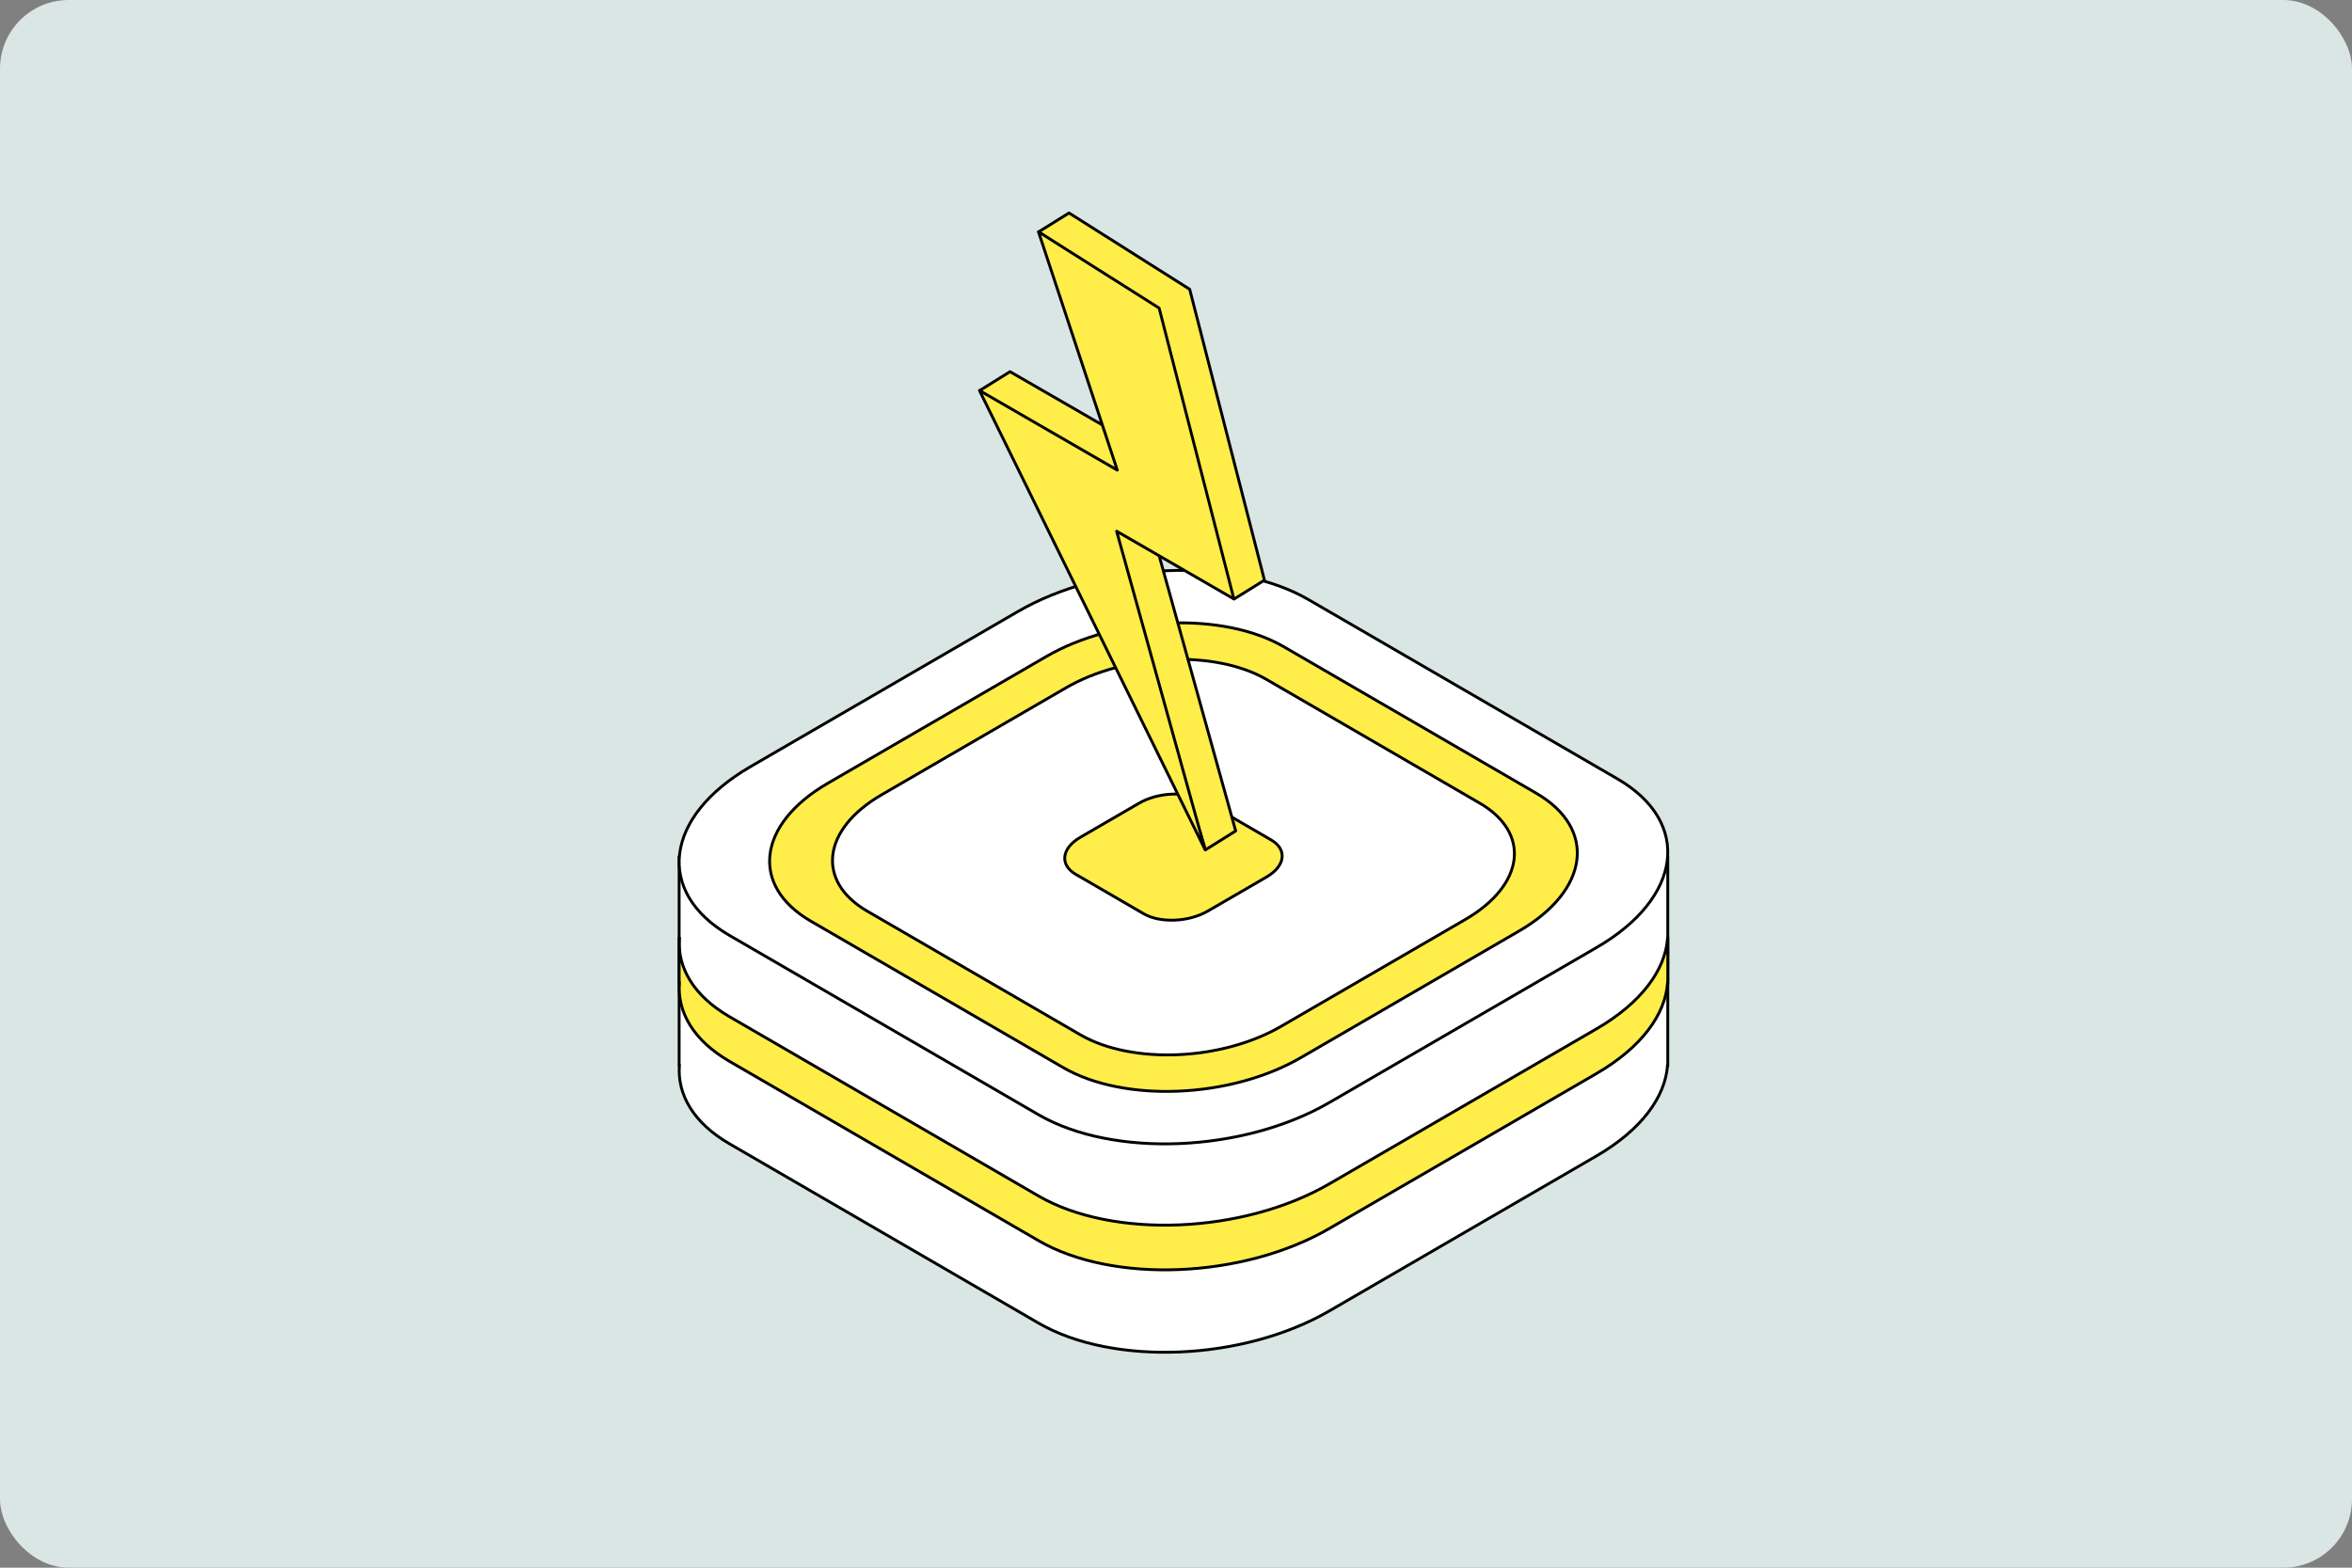
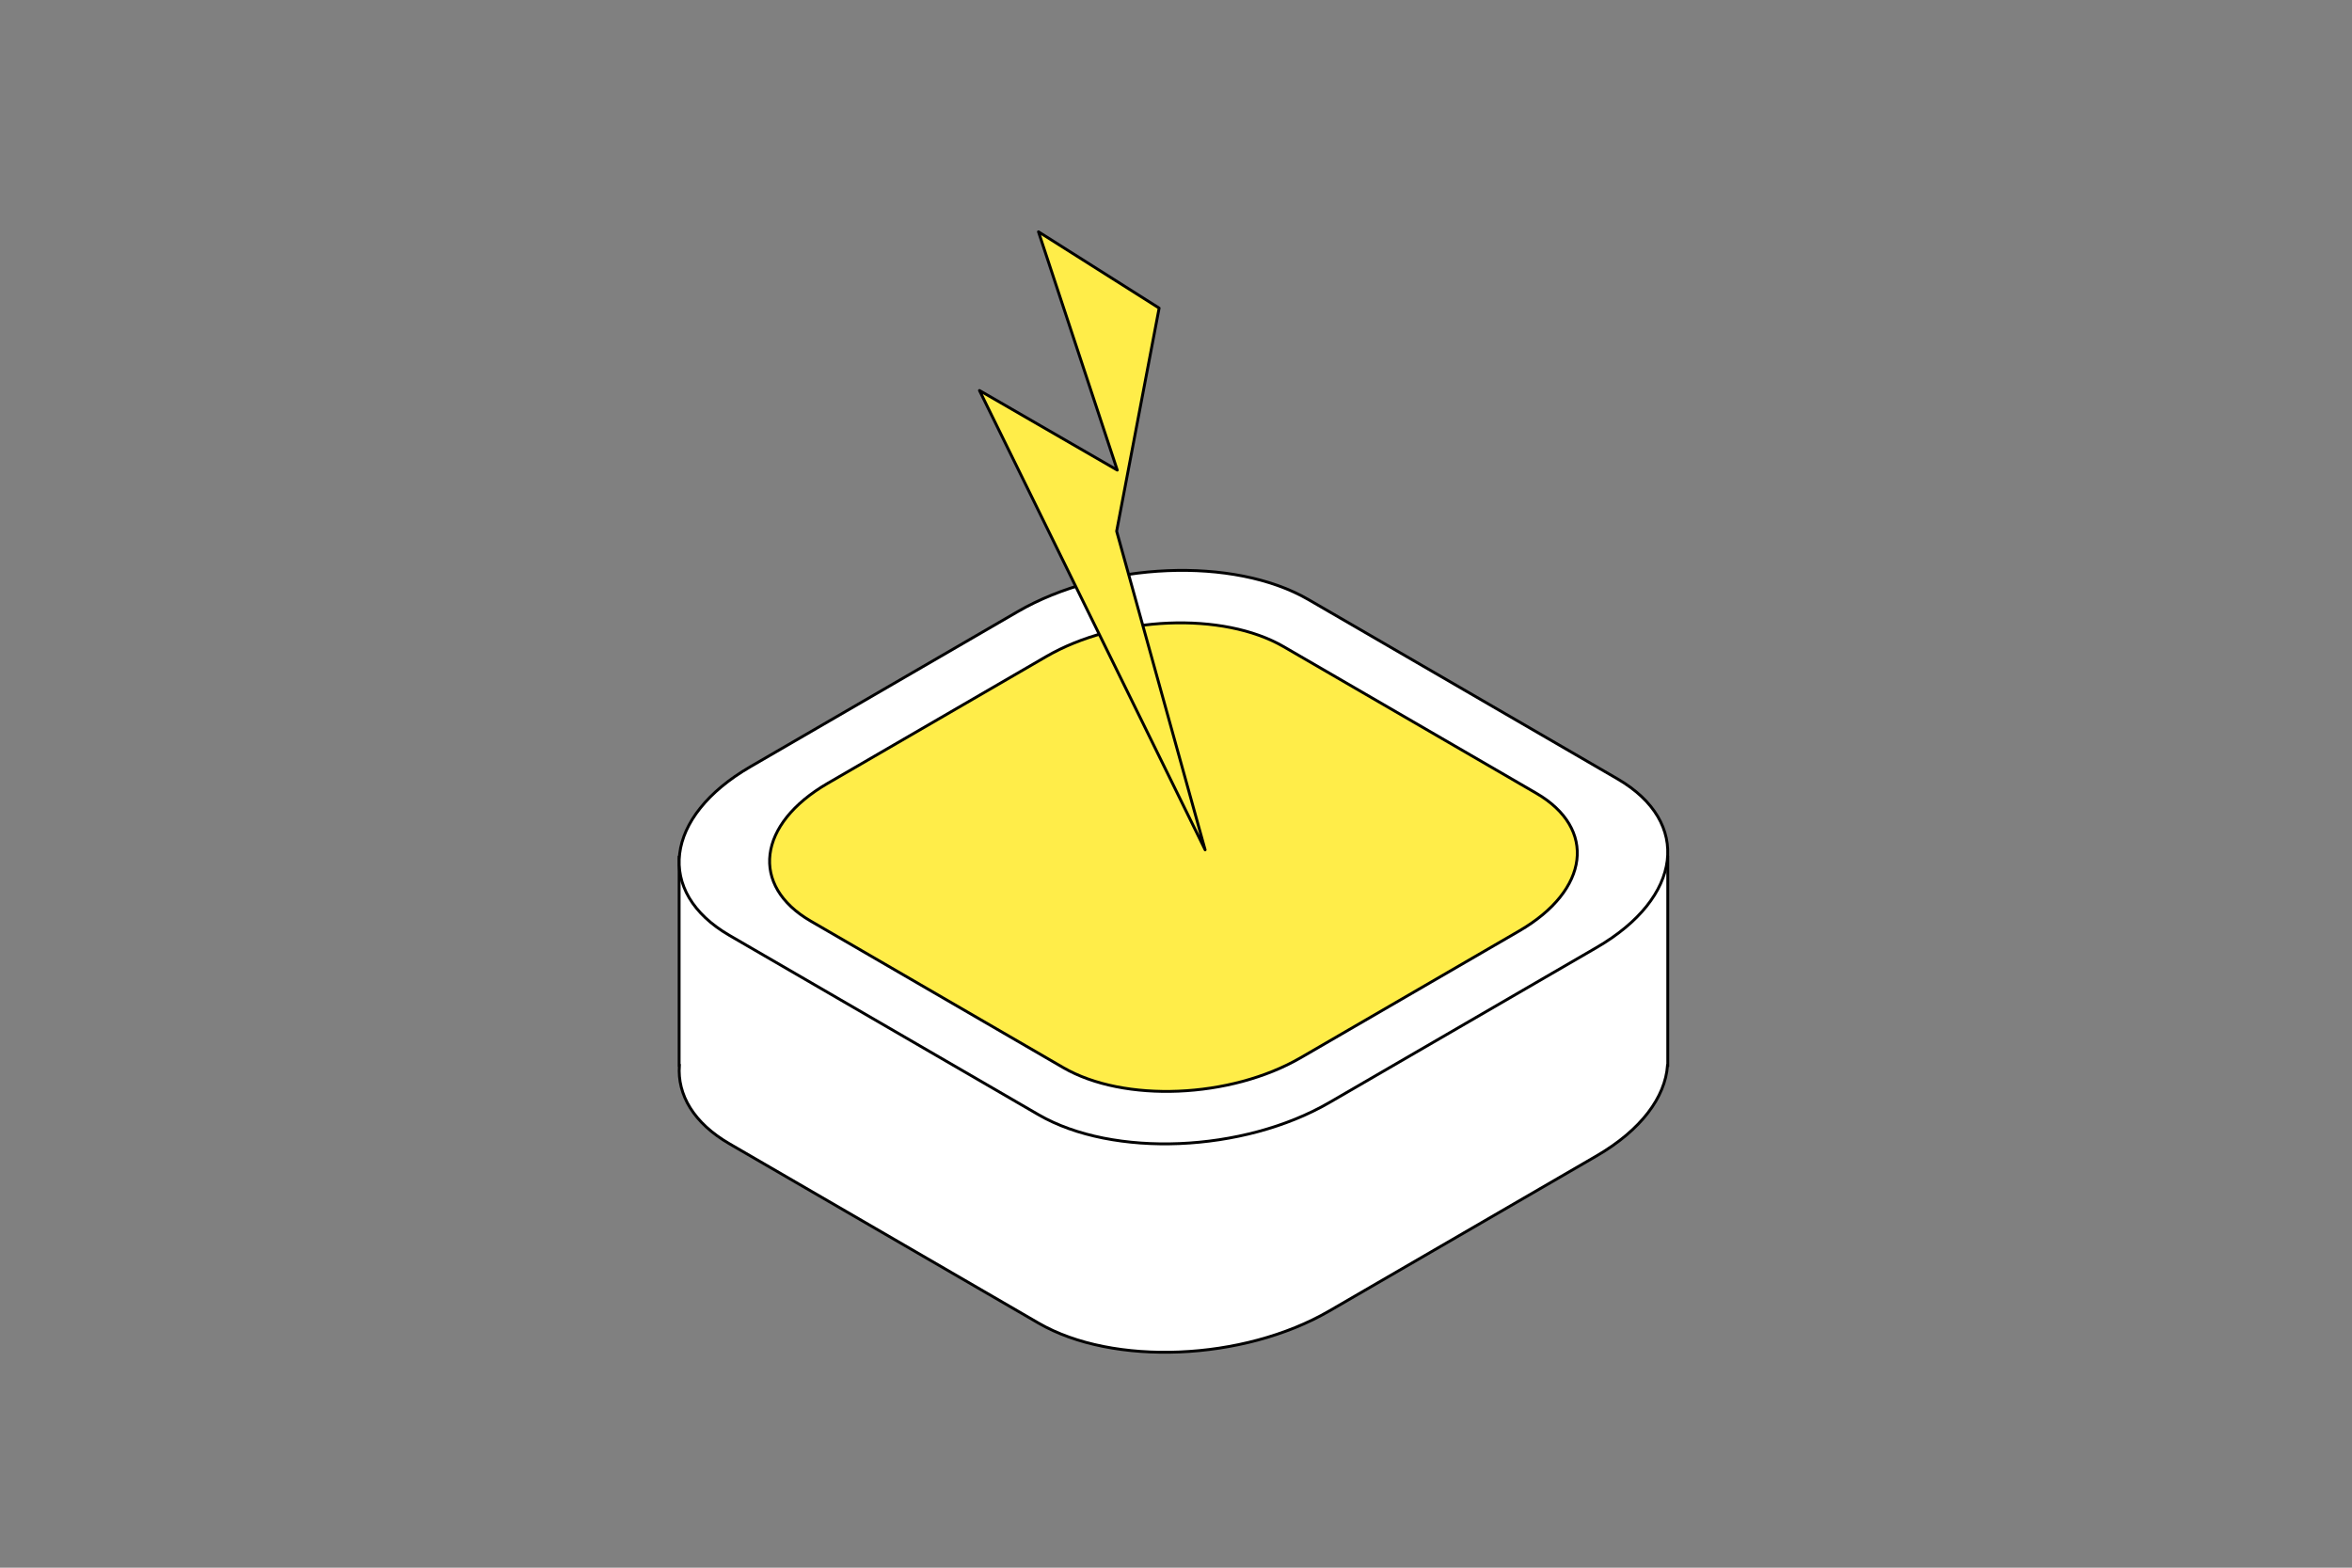
<svg xmlns="http://www.w3.org/2000/svg" width="411" height="274" viewBox="0 0 411 274" fill="none">
  <rect x="0" y="0" width="411" height="274" fill="#808080" stroke="none" />
-   <rect width="411" height="274" rx="12" fill="#D9E6E3" />
  <path d="M291.434 149.812H243.477L228.635 141.203C215.611 133.645 192.862 134.592 177.826 143.322L166.633 149.818H118.676V186.226H118.718C118.344 191.344 121.207 196.28 127.471 199.91L181.475 231.249C194.499 238.807 217.248 237.86 232.283 229.13L278.99 202.029C286.8 197.494 290.987 191.757 291.391 186.226H291.434V149.818V149.812Z" fill="white" stroke="black" stroke-width="0.5" />
  <path d="M181.476 194.829L127.472 163.49C114.448 155.931 116.079 142.733 131.12 134.009L177.827 106.908C192.868 98.183 215.612 97.236 228.635 104.789L282.639 136.128C295.663 143.686 294.032 156.885 278.991 165.609L232.284 192.71C217.243 201.434 194.499 202.381 181.476 194.829Z" fill="white" stroke="black" stroke-width="0.5" />
  <path d="M185.789 186.592L141.667 160.987C131.026 154.812 132.358 144.028 144.648 136.9L182.808 114.758C195.097 107.63 213.679 106.856 224.32 113.027L268.442 138.631C279.083 144.807 277.751 155.59 265.461 162.718L227.301 184.861C215.012 191.989 196.43 192.762 185.789 186.592Z" fill="#FFED49" stroke="black" stroke-width="0.5" />
-   <path d="M188.79 180.863L151.539 159.246C142.555 154.032 143.68 144.928 154.056 138.91L186.273 120.216C196.649 114.198 212.337 113.545 221.32 118.755L258.571 140.372C267.555 145.585 266.43 154.69 256.055 160.707L223.837 179.401C213.462 185.419 197.774 186.072 188.79 180.863Z" fill="white" stroke="black" stroke-width="0.5" />
-   <path d="M199.868 159.712L187.989 152.818C185.124 151.156 185.483 148.253 188.791 146.334L199.065 140.372C202.374 138.453 207.377 138.245 210.241 139.906L222.121 146.8C224.985 148.462 224.627 151.365 221.318 153.284L211.044 159.246C207.735 161.165 202.733 161.373 199.868 159.712Z" fill="#FFED49" stroke="black" stroke-width="0.5" />
-   <path d="M278.996 179.815L232.289 206.916C217.248 215.64 194.504 216.587 181.481 209.035L127.477 177.696C121.219 174.065 118.355 169.13 118.724 164.012H118.682V171.819H118.724C118.349 176.937 121.213 181.873 127.477 185.503L181.481 216.842C194.504 224.401 217.254 223.453 232.289 214.723L278.996 187.622C286.806 183.087 290.993 177.35 291.397 171.819H291.439V164.012H291.397C290.993 169.542 286.812 175.28 278.996 179.815Z" fill="#FFED49" stroke="black" stroke-width="0.5" />
-   <path d="M182.2 76.561L171.214 68.249L176.498 64.963L200.58 78.865L190.012 46.905L181.523 40.51L186.807 37.224L207.893 50.562L220.957 101.4L215.673 104.687L208.924 94.442L200.451 89.561L215.931 145.232L210.647 148.534L198.985 110.743L182.2 76.561Z" fill="#FFED49" stroke="black" stroke-width="0.5" stroke-linejoin="round" />
-   <path d="M202.553 53.848L181.467 40.51L195.239 82.167L171.157 68.249L210.591 148.534L195.127 92.847L215.616 104.687L202.553 53.848Z" fill="#FFED49" stroke="black" stroke-width="0.5" stroke-linejoin="round" />
+   <path d="M202.553 53.848L181.467 40.51L195.239 82.167L171.157 68.249L210.591 148.534L195.127 92.847L202.553 53.848Z" fill="#FFED49" stroke="black" stroke-width="0.5" stroke-linejoin="round" />
</svg>